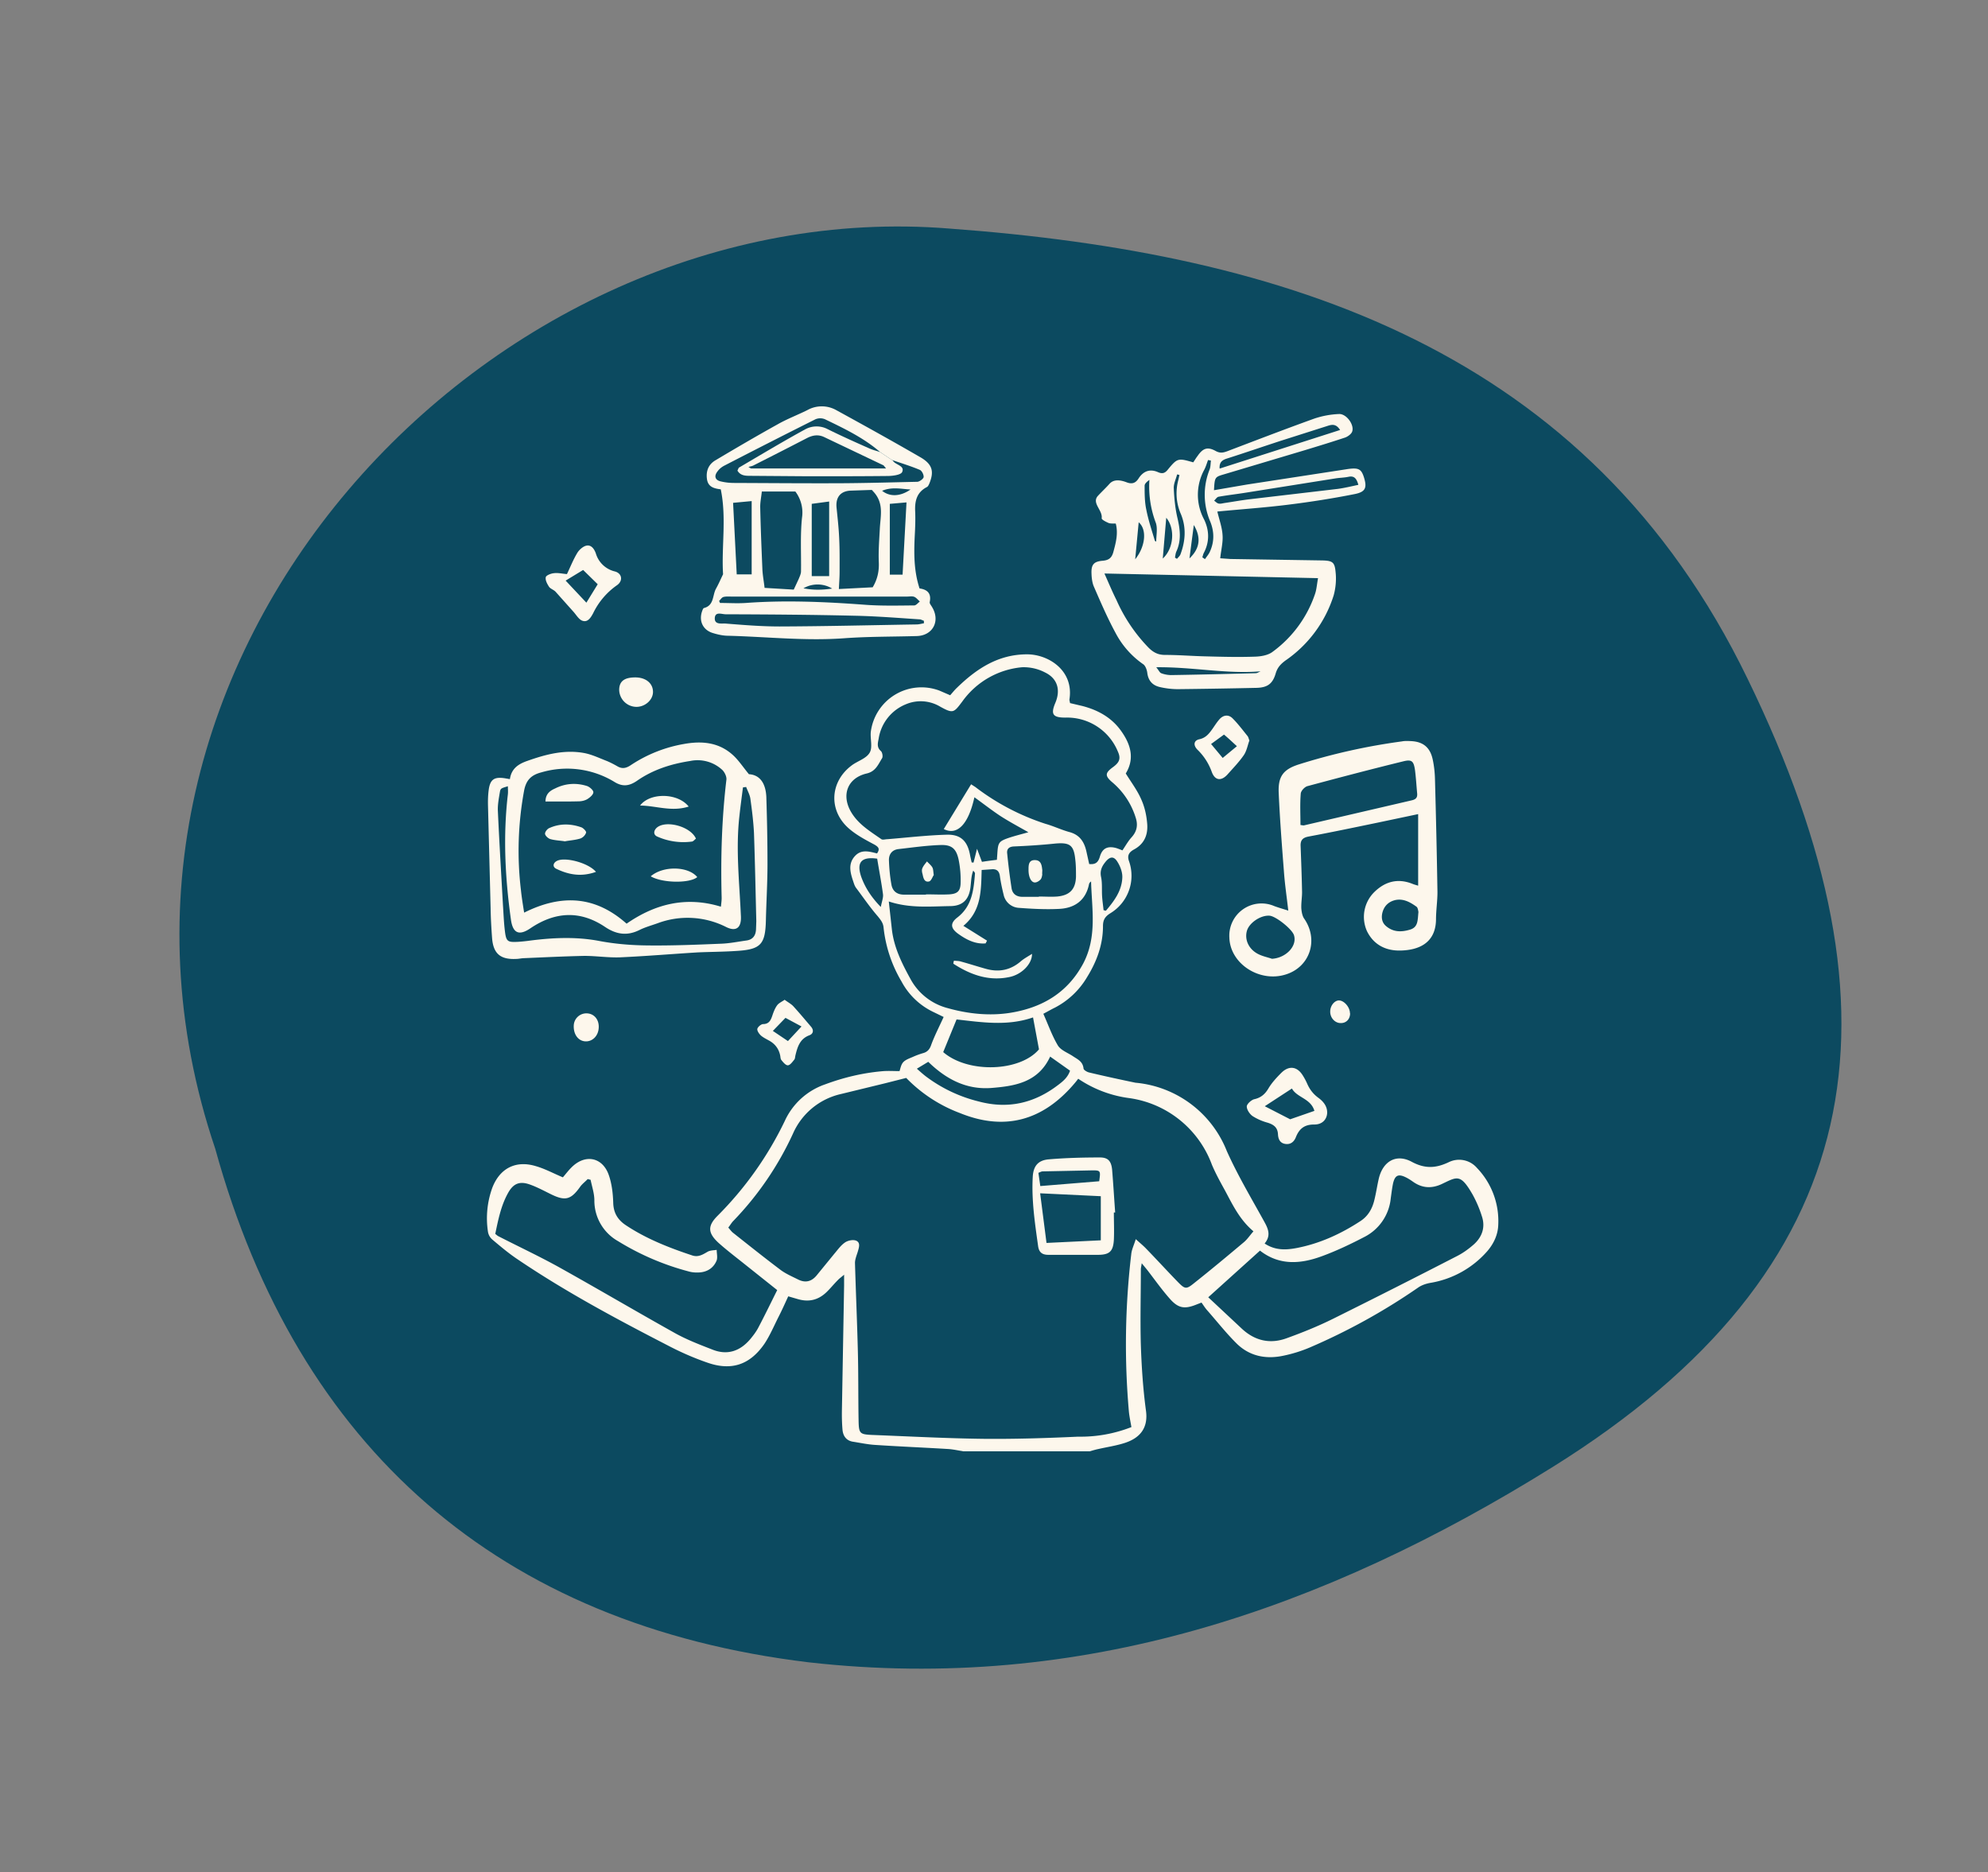
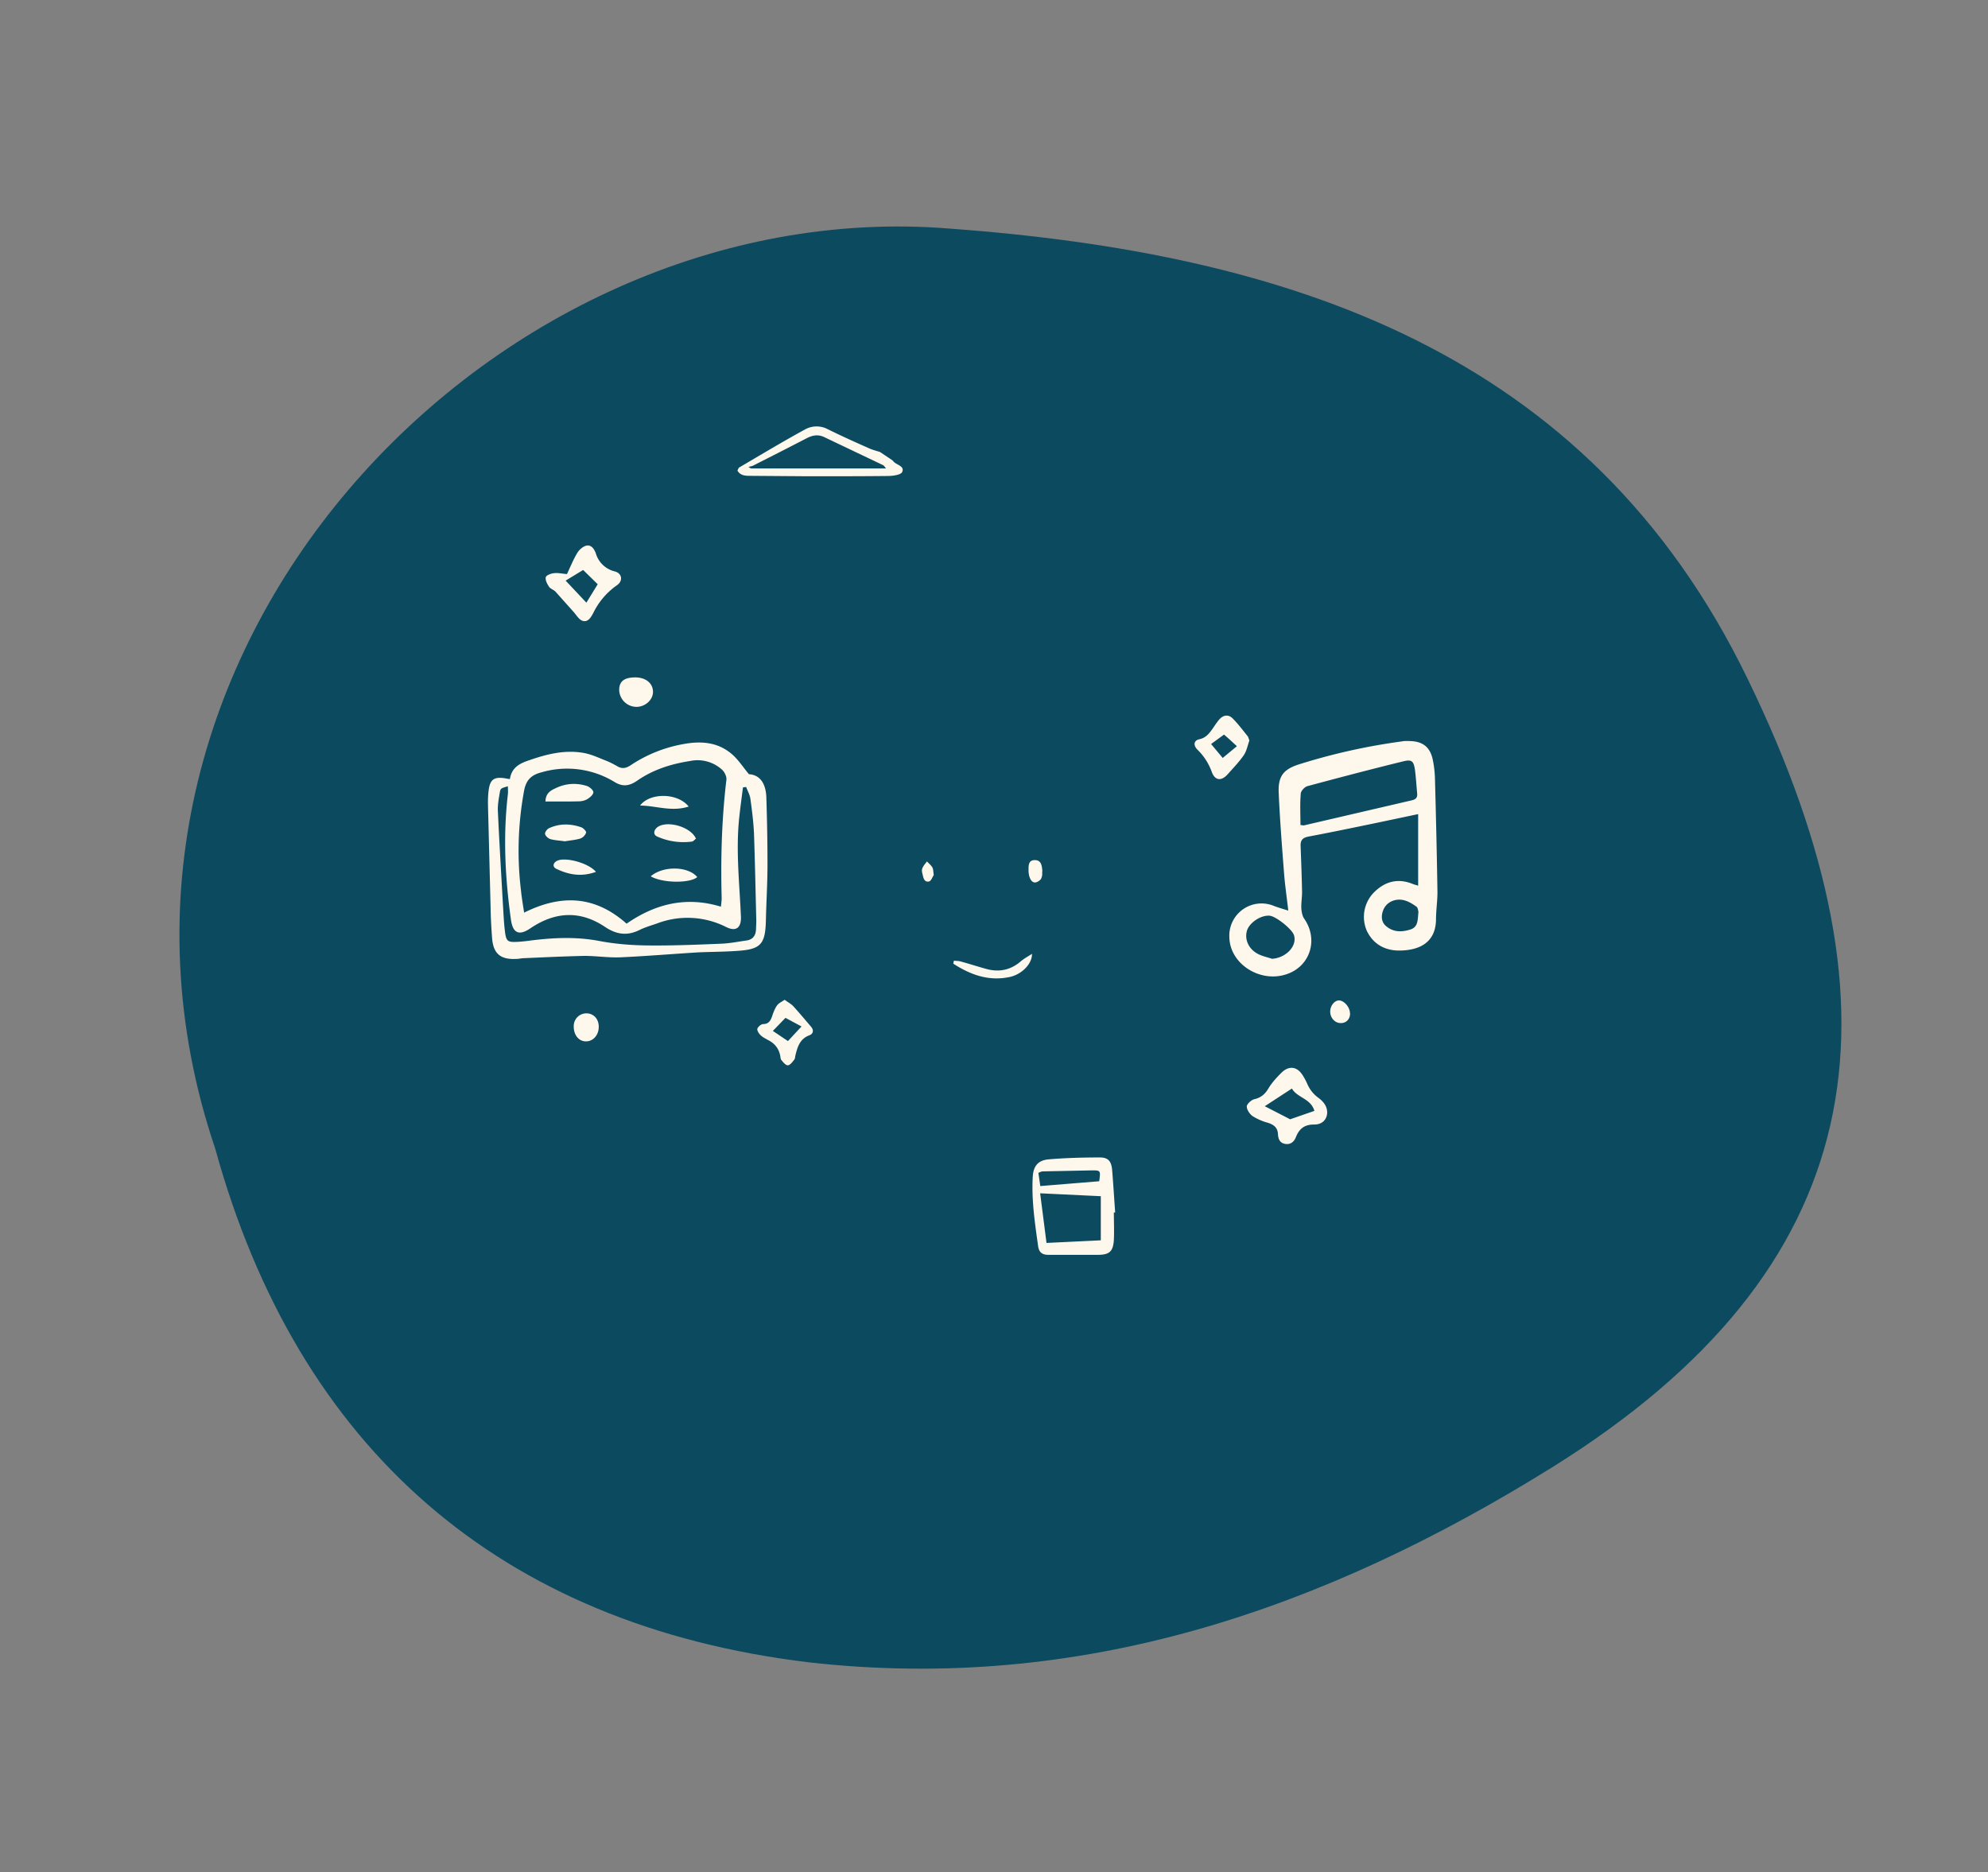
<svg xmlns="http://www.w3.org/2000/svg" width="137" height="129" fill="none">
  <rect width="100%" height="100%" fill="#808080" stroke="none" />
  <path fill="#0C4A60" d="M14.83 79.15C3.37 45.25 33.86 13.2 65.42 15.75c23.17 1.7 44.02 8.33 55.02 31.04 11.3 23.22 8.35 40.7-13.44 54.3-15.8 9.84-32.52 15.58-51.27 13.46-21.3-2.57-35.2-14.74-40.9-35.4Z" />
-   <path fill="#FDF7EC" d="M66.35 100c-.34-.05-.68-.13-1.03-.15-1.66-.1-3.33-.17-5-.28-.51-.03-1.02-.14-1.53-.22-.47-.07-.69-.4-.73-.82-.04-.47-.05-.94-.04-1.4l.15-8.54v-.75c-.22.19-.34.27-.44.38-.27.27-.5.56-.77.82-.56.54-1.2.7-1.95.49l-.69-.2c-.22.48-.43.95-.66 1.4-.32.63-.6 1.3-.98 1.87-1 1.45-2.27 1.88-3.93 1.3-.93-.32-1.84-.72-2.7-1.17C42.5 90.9 39 89.03 35.7 86.8c-.62-.41-1.2-.9-1.77-1.38a.9.9 0 0 1-.3-.52 6.16 6.16 0 0 1 .3-3.06c.52-1.34 1.62-1.9 3-1.48.63.18 1.21.5 1.86.77.19-.22.37-.46.58-.67.95-.97 2.18-.73 2.6.56.2.59.27 1.24.29 1.87.02.68.3 1.15.84 1.52 1.42.95 3 1.57 4.6 2.1.41.14.72-.05 1.06-.25.17-.1.42-.1.63-.13 0 .24.07.5 0 .72-.2.5-.61.78-1.14.83-.25.02-.52.01-.77-.06a18 18 0 0 1-4.9-2.1 3.2 3.2 0 0 1-1.62-2.8c0-.47-.16-.94-.26-1.42l-.2-.05c-.18.19-.4.35-.54.56-.62.86-1.01.96-1.96.5-.49-.24-.97-.5-1.47-.68-.72-.26-1.16-.08-1.53.6-.48.87-.67 1.84-.87 2.8.1.07.14.12.2.15 1.42.73 2.86 1.4 4.26 2.18 2.67 1.49 5.3 3.04 7.97 4.53.8.44 1.66.77 2.51 1.1 1.05.43 1.94.12 2.65-.73.19-.23.38-.48.52-.74.45-.85.87-1.72 1.32-2.62L51.3 87.1c-.6-.48-1.22-.95-1.8-1.47-.73-.68-.74-1.16-.05-1.85a23.86 23.86 0 0 0 4.63-6.53 4.76 4.76 0 0 1 2.79-2.53c1.27-.47 2.56-.78 3.9-.9.4-.04.8-.01 1.22-.01.06-.17.1-.45.26-.62.16-.17.43-.26.66-.36.22-.1.44-.18.67-.25.32-.08.49-.26.6-.6.23-.62.54-1.22.85-1.9l-.7-.34a4.84 4.84 0 0 1-2.2-2.1 9.19 9.19 0 0 1-1.24-3.72c-.03-.33-.2-.53-.4-.78-.54-.62-1-1.3-1.49-1.95-.1-.13-.15-.3-.2-.45-.2-.59-.37-1.2.1-1.73.44-.5.98-.34 1.54-.2.21-.31.12-.44-.2-.62-.64-.34-1.3-.69-1.82-1.17-1.34-1.25-1.2-3.18.28-4.28.4-.3 1-.47 1.23-.87.22-.37.03-.96.08-1.44a3.52 3.52 0 0 1 4.73-2.84l.74.32c.16-.18.3-.36.47-.52 1.35-1.31 2.84-2.3 4.83-2.3 1.46 0 3.23 1.1 2.92 3.1-.01.06.02.13.04.26l.85.2c1.08.28 2.02.8 2.67 1.72.66.92.95 1.9.32 2.93.37.6.79 1.15 1.06 1.77.23.5.36 1.06.41 1.62.08.76-.14 1.43-.89 1.84-.27.15-.52.35-.36.8a3.02 3.02 0 0 1-1.28 3.6c-.37.23-.51.46-.51.89 0 1.28-.43 2.44-1.1 3.52a5.54 5.54 0 0 1-2.22 2.1c-.23.11-.45.24-.79.42.34.76.6 1.51 1 2.18.2.33.67.5 1.02.73.32.22.7.36.75.86 0 .1.25.25.41.28 1.05.25 2.11.48 3.17.7a7.49 7.49 0 0 1 6.29 4.7c.76 1.7 1.72 3.3 2.61 4.92.27.49.43.94 0 1.46.72.48 1.45.45 2.16.32 1.6-.3 3.08-.97 4.45-1.87.52-.34.81-.85.95-1.44.12-.48.19-.97.3-1.45.27-1.2 1.18-1.77 2.26-1.2.92.5 1.67.46 2.56.04a1.62 1.62 0 0 1 1.95.39 5.28 5.28 0 0 1 1.47 3.92c-.02.67-.3 1.28-.74 1.8a6.65 6.65 0 0 1-3.92 2.2c-.3.05-.63.16-.88.34a42.84 42.84 0 0 1-7.46 4.12 9.6 9.6 0 0 1-1.8.56c-1.2.26-2.33.04-3.22-.83-.73-.72-1.37-1.54-2.05-2.31-.14-.16-.25-.34-.38-.52l-.36.14c-.8.32-1.24.26-1.82-.4-.56-.63-1.05-1.33-1.57-2l-.37-.45c-.03.21-.06.32-.06.42 0 1.74-.05 3.48 0 5.22.05 1.5.15 3.01.35 4.5.17 1.18-.38 1.88-1.42 2.23-.6.2-1.24.29-1.85.43-.2.04-.4.1-.6.16h-8.75V100Zm7.96-25.67-.18.23c-2.32 2.8-5.03 3.34-7.98 2.14a10.08 10.08 0 0 1-3.7-2.42l-1.42.36-3.08.75a4.75 4.75 0 0 0-3.3 2.72 21.66 21.66 0 0 1-4.11 6.02c-.13.13-.22.3-.35.46.11.13.2.25.3.34 1.1.87 2.2 1.75 3.33 2.6.36.26.78.44 1.18.64.48.24.9.16 1.26-.26l1.25-1.53c.23-.27.44-.57.72-.76.2-.14.55-.21.76-.13.32.13.21.46.13.74-.08.27-.2.54-.2.8.06 2.05.15 4.1.2 6.14.04 1.6.02 3.2.05 4.79.02.82.1.88.9.92 2.58.1 5.16.24 7.75.27 2.16.02 4.32-.05 6.48-.15a9.58 9.58 0 0 0 3.67-.66c-.06-.34-.13-.68-.17-1.02a52.9 52.9 0 0 1 .16-10.91c.03-.3.18-.6.31-1.02.31.28.52.45.71.65.74.76 1.45 1.54 2.19 2.3.49.5.58.52 1.12.08 1.16-.92 2.3-1.87 3.43-2.82.24-.2.42-.48.66-.75-.95-.8-1.43-1.82-1.96-2.81-.32-.58-.64-1.16-.9-1.77a7.12 7.12 0 0 0-5.7-4.6 8.15 8.15 0 0 1-3.51-1.33Zm-7.38-20.28.28.18a16.11 16.11 0 0 0 4.84 2.54c.57.16 1.1.42 1.66.57.69.19 1 .66 1.15 1.3l.2.9c.47.05.63-.15.74-.52.17-.57.53-.73 1.09-.59.17.05.34.12.46.17.23-.34.4-.65.63-.9.38-.42.45-.86.28-1.37a5.2 5.2 0 0 0-1.57-2.39c-.55-.46-.56-.66 0-1.07.44-.32.57-.58.35-1.07a3.78 3.78 0 0 0-3.62-2.35c-.87 0-1.02-.23-.7-1 .38-.88.17-1.68-.68-2.1a3.18 3.18 0 0 0-1.61-.37 5.69 5.69 0 0 0-4.1 2.34c-.6.8-.64.87-1.53.38a2.62 2.62 0 0 0-2.37-.17 3.06 3.06 0 0 0-1.88 2.38c-.06.3-.14.59.16.85.1.09.15.4.07.5-.26.42-.44.9-1.05 1.04-1.33.31-1.77 1.49-1.07 2.67.5.84 1.31 1.32 2.08 1.86.1.06.27 0 .4 0 1.36-.11 2.71-.27 4.07-.31 1-.04 1.48.44 1.65 1.46l.1.45.13.01.24-.95.34.9c.36-.06.7-.1 1.03-.14l.03-.43c.05-.77.1-.85.84-1.1.4-.13.8-.23 1.3-.37-.72-.41-1.36-.75-1.96-1.14-.6-.4-1.16-.84-1.76-1.27-.42 1.9-1.2 2.65-2.11 2.19l1.88-3.08h.01ZM83.27 89.4l2.32 2.17c.9.83 1.94 1.06 3.07.65 1.08-.39 2.15-.82 3.18-1.33a638.5 638.5 0 0 0 8.6-4.35c.41-.21.8-.5 1.14-.8.57-.52.79-1.19.54-1.93a8.08 8.08 0 0 0-.63-1.48c-.85-1.48-1.07-1.24-2.15-.73-.68.31-1.32.28-1.94-.15-.17-.12-.35-.24-.54-.33-.5-.24-.73-.13-.86.43-.07.34-.11.69-.16 1.04a3.35 3.35 0 0 1-1.78 2.63c-.96.5-1.94.97-2.95 1.34-1.46.54-2.93.67-4.28-.38l-3.57 3.22ZM61.25 62.12l.21 1.9c.14 1.27.7 2.38 1.3 3.47a4.07 4.07 0 0 0 2.55 1.98c1.42.4 2.9.55 4.33.32 2.14-.35 3.9-1.34 5-3.38.98-1.85.6-3.76.55-5.67-.08.06-.12.11-.14.18-.22 1.11-.97 1.65-2.03 1.71-.93.05-1.88 0-2.81-.07a1.14 1.14 0 0 1-1.05-.92c-.1-.4-.19-.82-.25-1.24-.04-.34-.19-.52-.54-.5l-.72.05c-.04 1.43-.02 2.82-1.26 3.85l1.63 1.02-.1.19c-.72.06-1.33-.26-1.9-.67-.52-.38-.55-.73-.04-1.12 1.01-.78 1.12-1.9 1.21-3.03.01-.06-.08-.13-.12-.2-.14.37-.14.71-.18 1.05-.08.93-.53 1.4-1.43 1.4-1.38.02-2.77.16-4.21-.32ZM65 72.5c1.71 1.48 5.29 1.36 6.6-.19l-.41-2.2c-1.78.62-3.55.33-5.27.14L65 72.5Zm-1.19-10.85v-.02c.54 0 1.08.03 1.62 0 .56-.04.76-.23.77-.8a7.02 7.02 0 0 0-.14-1.6c-.16-.74-.47-1.02-1.22-1-.98.03-1.95.17-2.92.28-.44.05-.67.35-.66.77.02.56.07 1.12.17 1.67.08.47.4.71.9.7h1.48Zm7.78.15v-.02c.42 0 .84.03 1.26 0 .87-.08 1.27-.5 1.3-1.36 0-.4 0-.8-.05-1.2-.1-.99-.38-1.18-1.39-1.09-.95.1-1.91.16-2.87.2-.36.03-.47.22-.43.5.08.8.18 1.59.3 2.37.06.4.34.6.75.6h1.13Zm-8.4 11.85c.26.23.45.4.65.55a10 10 0 0 0 3.6 1.7c2.01.54 3.82.13 5.46-1.12.35-.26.69-.54.84-1l-1.37-.97c-.82 1.77-2.41 2.03-4.03 2.16-1.73.14-3.14-.6-4.37-1.8l-.78.47Zm12.86-10.93.16.04c.55-.65 1.08-1.34 1.13-2.24.03-.37-.12-.79-.32-1.11-.26-.44-.54-.4-.86.01-.24.3-.37.6-.28 1.02.09.43.04.89.07 1.33.02.32.07.63.1.95ZM60.7 62.5c.07-.38.18-.64.15-.88-.11-.82-.27-1.64-.4-2.45-1.09-.15-1.44.25-1.1 1.25.27.75.7 1.41 1.35 2.08ZM76.9 36.08c-.2-.01-.37.01-.5-.04-.19-.08-.5-.24-.48-.33.08-.56-.72-1.05-.25-1.55.25-.27.53-.53.79-.82.31-.35.8-.25 1.19-.1.4.15.63.02.82-.28.34-.52.8-.66 1.34-.42.3.13.48.06.67-.18.66-.8.7-.8 1.75-.5.1-.14.19-.3.3-.44.37-.54.69-.65 1.25-.34.3.16.5.12.78.02 2-.76 4-1.53 6-2.25a6.1 6.1 0 0 1 1.72-.32c.5-.02 1.05.72.91 1.19-.05.18-.3.36-.49.43-.9.3-1.82.58-2.74.86l-5.59 1.67c-.65.19-.66.19-.71 1.1l2.27-.39 6.96-1.07c.73-.1.92 0 1.1.56.23.73.12 1.02-.65 1.17-1.51.3-3.04.54-4.58.73-1.6.2-3.21.31-4.87.47.14.58.33 1.1.36 1.62.04.5-.1 1.02-.16 1.6l.7.05 6.35.1c.69.02.84.12.9.8.06.52.01 1.09-.13 1.6a8.56 8.56 0 0 1-3.33 4.5c-.32.24-.54.47-.66.86-.21.74-.57 1-1.33 1.02-1.8.04-3.62.07-5.42.09a5.5 5.5 0 0 1-1.26-.15c-.5-.12-.79-.45-.85-1-.03-.2-.13-.47-.28-.57a6.02 6.02 0 0 1-1.9-2.15c-.56-1.03-1.02-2.1-1.49-3.18-.12-.27-.16-.6-.17-.9-.03-.63.15-.85.78-.9.42-.04.62-.2.73-.62.17-.63.34-1.26.16-1.95Zm13.93 3.76-14.72-.32c.29.65.54 1.25.83 1.83a11.2 11.2 0 0 0 2.23 3.3c.33.32.65.48 1.11.48.94 0 1.88.08 2.82.1 1.12.03 2.25.06 3.38.02.4-.01.89-.09 1.2-.32a8.17 8.17 0 0 0 2.95-4.02c.1-.3.12-.62.2-1.07Zm2.78-6.43c-.13-.46-.3-.64-.7-.55-.3.06-.6.06-.9.11l-6.16.98c-.62.1-1.25.17-1.87.28-.12.02-.2.17-.31.27.1.07.2.18.31.2.13.03.28-.02.42-.04.55-.08 1.1-.18 1.66-.25l6.13-.72c.45-.06.9-.17 1.42-.28Zm-1.26-3.78c-.3-.48-.62-.36-.93-.26l-3.14 1c-1.23.4-2.45.82-3.67 1.21-.33.1-.6.23-.56.71l8.3-2.66Zm-9.5 8.77.19.13c.11-.17.26-.33.34-.52.31-.68.3-1.37.03-2.05a4.68 4.68 0 0 1-.05-3.61c.07-.19.06-.4.09-.61l-.2-.04c-.08.22-.15.46-.26.67a3.6 3.6 0 0 0-.01 3.43c.36.75.38 1.54-.02 2.3-.05.1-.07.2-.1.3h-.01Zm-3.17 7.58c.18.22.24.37.34.41a2 2 0 0 0 .68.13c1.94-.03 3.89-.08 5.83-.13.12 0 .23-.09.35-.13-2.36.2-4.69-.31-7.2-.28Zm1.3-7.55.13.08c.08-.1.2-.2.24-.31.34-.91.41-1.83.04-2.75a3.55 3.55 0 0 1-.18-2.4l.07-.32-.16-.04c-.08.32-.25.65-.23.97.03.7.1 1.4.26 2.07.18.78.26 1.52-.08 2.27-.06.13-.07.28-.1.43Zm-1.4-1.16.1.05c0-.42.1-.88-.02-1.27a7.03 7.03 0 0 1-.45-2.98c-.17.12-.33.26-.33.4 0 .56 0 1.13.12 1.67.14.72.38 1.42.59 2.14Zm.55 1.22c.77-.7.86-2.08.24-2.81l-.24 2.81ZM78.47 36l-.24 2.54c.69-.85.84-2.04.24-2.55Zm3.5 2.48c.73-.69.81-1.45.3-2.3l-.3 2.3ZM49.83 39.58c-.12-1.9.25-3.89-.16-5.86-.47-.06-.87-.16-.95-.7-.08-.57.11-1.03.6-1.31 1.41-.84 2.83-1.67 4.27-2.47.65-.37 1.36-.64 2.03-.97a2.04 2.04 0 0 1 1.97-.03c1.97 1.08 3.94 2.17 5.89 3.3.78.47.89.96.58 1.74-.04.1-.1.24-.18.28-.72.37-.85.99-.81 1.72.02.54 0 1.08-.03 1.62-.06 1.22-.07 2.43.33 3.65.52.07.83.33.7.94-.02.1.1.23.16.34.58.95.07 1.95-1.02 2-1.67.05-3.34.03-5 .15-2.69.2-5.35-.1-8.03-.17-.34 0-.7-.08-1.03-.18-.7-.2-1-.82-.77-1.5.03-.08.07-.21.13-.23.71-.18.58-.87.83-1.33.18-.32.33-.67.49-1Zm11.64-7.88-.82-.55c-1.13-.98-2.47-1.62-3.8-2.26a.85.85 0 0 0-.65 0c-2.1 1.05-4.18 2.11-6.27 3.19-.18.09-.36.23-.48.4-.27.34-.16.62.25.7.3.07.6.1.9.1 2.45.01 4.9.03 7.34.02 1.76-.01 3.52-.06 5.28-.1.15-.01.41-.2.43-.32.02-.16-.12-.44-.26-.5-.62-.26-1.27-.46-1.92-.68Zm-1.33 8.77c.34-.57.45-1.13.42-1.75-.03-.75.03-1.5.07-2.26.04-.91.34-1.86-.56-2.7.12.03.07 0 .03 0l-1.48.05c-.7.03-1.04.46-.97 1.17.07.7.15 1.4.18 2.1.04.77.03 1.55.03 2.32 0 .38-.03.75-.05 1.19l2.33-.12Zm-5.44.16.34-.73c.07-.17.15-.34.16-.5.02-1.25-.06-2.5.07-3.73a2.4 2.4 0 0 0-.46-1.8H52.5c-.04.4-.12.75-.11 1.1.03 1.42.09 2.85.15 4.28.02.4.1.81.15 1.26l2 .12Zm8.97 2.33v-.18c-.1-.03-.2-.1-.3-.1-1.5-.1-2.99-.22-4.49-.25-2.95-.07-5.91-.09-8.87-.1-.27 0-.71-.2-.75.24-.04.5.47.38.75.4 1.24.1 2.48.2 3.72.2 3.14-.01 6.28-.09 9.43-.14.17 0 .34-.05.51-.08Zm-6.53-8.4-1.2.16v4.98h1.2v-5.13Zm-6.62.09.25 4.93h1.03v-5.05l-1.28.12Zm-.96 6.77.06.13c.6 0 1.19.04 1.78 0 2.72-.2 5.44-.08 8.15.12 1.15.09 2.3.06 3.45.05.13 0 .26-.17.39-.27-.13-.11-.24-.26-.38-.32-.15-.06-.33-.02-.5-.02h-12.1c-.18 0-.38-.02-.56.03-.11.03-.2.18-.3.28ZM62.2 39.6l.27-4.98-1.15.1v4.88h.87Zm.55-5.87c-.63-.03-1.27-.2-1.96.09.53.43 1.26.4 1.96-.09Zm-5.4 6.83a1.93 1.93 0 0 0-1.98-.02c.68.13 1.26.12 1.97.02Z" />
  <path fill="#FDF7EC" d="M35.14 53.68c.11-.73.59-1.03 1.18-1.24 1.27-.45 2.56-.8 3.93-.55.54.1 1.05.35 1.57.55.24.1.47.22.7.35.34.21.62.16.96-.07a9.54 9.54 0 0 1 3.64-1.45c1.26-.23 2.45-.12 3.43.8.37.35.65.78 1.06 1.28.81.05 1.16.7 1.2 1.56.05 1.54.08 3.1.08 4.64 0 1.3-.08 2.59-.11 3.88-.04 1.66-.36 2-2.04 2.1-.89.06-1.78.06-2.67.1-1.78.11-3.56.26-5.34.34-.82.03-1.64-.1-2.46-.1-1.4.03-2.81.1-4.22.16-.16.01-.32.05-.49.05-1.08.05-1.57-.37-1.65-1.45-.05-.68-.09-1.36-.1-2.04l-.18-7.05c-.01-.37 0-.75.05-1.12.1-.72.39-.9 1.11-.79l.35.06Zm.98 9.21c2.58-1.29 4.9-1.16 7.06.76 1.95-1.35 4.08-1.91 6.5-1.17.03-.27.06-.47.05-.68-.07-2.7.01-5.4.33-8.08.02-.21-.12-.5-.28-.66a2.5 2.5 0 0 0-2.22-.62c-1.31.2-2.57.6-3.67 1.37-.53.36-.99.42-1.55.07a6.27 6.27 0 0 0-5.02-.66c-.71.18-1.06.53-1.2 1.25a22.8 22.8 0 0 0-.22 6.87c.05.49.13.97.22 1.55Zm15.3-8.66-.22.03c-.08.64-.17 1.28-.24 1.93-.27 2.33 0 4.65.1 6.97.03.77-.33 1.06-1.02.72a5.89 5.89 0 0 0-4.72-.26c-.42.15-.86.27-1.26.47-.85.42-1.6.3-2.37-.22-1.72-1.15-3.44-1.05-5.14.1-.78.53-1.21.34-1.34-.6-.4-2.87-.55-5.75-.21-8.64.02-.18 0-.36 0-.55-.49.15-.51.14-.56.45-.07.42-.15.84-.13 1.26.1 2.16.23 4.32.35 6.47.04.59.06 1.18.13 1.76.09.77.18.82.93.78.28-.02.57-.05.85-.09 1.59-.2 3.17-.27 4.77.04 1.07.2 2.19.29 3.29.3 1.69.02 3.38-.05 5.07-.12.58-.02 1.16-.14 1.74-.22.44-.06.64-.34.66-.77l.02-.56c-.05-2.03-.09-4.04-.16-6.07-.04-.8-.14-1.59-.25-2.38-.04-.27-.19-.53-.29-.8ZM97.73 61.03V56.1l-2.8.59c-1.59.33-3.17.66-4.77.96-.4.08-.55.26-.53.66.04 1.06.08 2.12.1 3.17 0 .38-.07.75-.05 1.13.02.24.07.52.2.7 1 1.45.4 3.3-1.24 3.83-1.82.6-3.87-.72-3.92-2.53a2.22 2.22 0 0 1 3.1-2.17c.27.1.55.18.96.31-.11-.98-.24-1.83-.3-2.69-.14-1.8-.28-3.6-.36-5.41-.05-1.11.28-1.61 1.34-1.96a42.35 42.35 0 0 1 7.15-1.6c.2-.04.42-.03.63-.02.83.04 1.31.43 1.49 1.25.1.46.15.93.16 1.4.07 2.58.13 5.17.17 7.76 0 .63-.1 1.26-.1 1.9-.03 1.63-1.22 2.08-2.39 2.12-1.02.04-1.89-.36-2.37-1.34a2.4 2.4 0 0 1 .5-2.68c.75-.74 1.63-.98 2.65-.57.12.05.25.08.37.12Zm-8.11-4.18c.14.02.21.04.27.02l7.4-1.72c.3-.07.4-.2.37-.49-.05-.54-.08-1.08-.15-1.61-.09-.6-.22-.73-.79-.59-2.21.54-4.41 1.12-6.61 1.71-.2.05-.46.33-.47.52-.06.71-.02 1.44-.02 2.17Zm-1.96 9.22c.95-.06 1.73-.86 1.52-1.6-.1-.42-1.27-1.35-1.7-1.37-.61-.04-1.39.49-1.55 1.04-.17.6.11 1.25.75 1.59.3.16.65.23.98.34Zm10.09-3.23c-.02-.06-.03-.3-.15-.37-.42-.3-.88-.56-1.43-.45-.45.1-.76.38-.89.82-.1.35-.07.71.23.97.5.43 1.06.43 1.66.25.57-.17.52-.65.58-1.22ZM91.46 76.69c-.02.44-.33.81-.9.8-.68 0-1.03.3-1.26.88-.12.3-.35.51-.71.46-.38-.05-.5-.33-.52-.66-.02-.48-.3-.68-.73-.81a3.75 3.75 0 0 1-1.02-.45c-.2-.14-.4-.44-.4-.66 0-.17.3-.44.5-.5.47-.1.76-.35 1-.76.24-.4.57-.75.9-1.08.52-.5 1.08-.42 1.46.2.11.17.21.36.3.56.17.39.4.7.76.97.46.33.63.69.62 1.05Zm-.88-.14c-.25-.86-1.19-.9-1.55-1.54l-1.87 1.22 1.75.9 1.67-.58ZM39.07 39.56c.24-.5.44-1.01.72-1.47.13-.21.39-.44.62-.49.34-.07.54.23.65.53a1.8 1.8 0 0 0 1.32 1.25c.5.14.57.66.12.96a5 5 0 0 0-1.62 1.91c-.16.3-.37.65-.73.53-.24-.07-.42-.38-.61-.6l-1.25-1.4c-.13-.14-.35-.2-.45-.34-.13-.2-.27-.45-.23-.66.02-.13.35-.26.55-.28.28-.04.56.03.9.06Zm1.11-.28-1.2.73 1.43 1.52.78-1.27-1-.98ZM86.1 51.03c-.12.32-.18.7-.38 1-.33.48-.74.9-1.13 1.34-.43.47-.86.42-1.08-.17a4 4 0 0 0-.97-1.52c-.33-.32-.28-.66.12-.74.45-.1.67-.4.9-.72.16-.23.31-.47.5-.68.27-.28.61-.31.88-.04.38.38.7.81 1.04 1.23.05.07.07.17.12.3Zm-.85.4c-.34-.31-.6-.56-.9-.81l-.89.65.8.96.98-.81ZM54.08 68.9c.23.17.44.28.59.44.42.46.82.94 1.23 1.42.19.23.15.48-.12.58-.65.24-.82.79-.96 1.37-.03.11-.02.25-.1.33-.12.15-.28.37-.43.37-.15 0-.32-.21-.44-.36-.07-.08-.06-.22-.09-.34-.1-.46-.37-.8-.79-1.02-.18-.1-.38-.2-.53-.33-.13-.12-.27-.32-.25-.46.03-.13.25-.32.39-.33.42 0 .54-.27.65-.6.08-.24.18-.5.33-.7.11-.15.32-.24.52-.38Zm1.15 1.83-1.1-.59-.87.9 1.04.7.93-1ZM43.78 46.68c.72 0 1.22.4 1.22 1 0 .55-.54 1.03-1.14 1.03a1.2 1.2 0 0 1-1.19-1.16c0-.6.35-.87 1.11-.87ZM40.35 71.76c-.5-.02-.84-.48-.81-1.1a.87.87 0 0 1 .87-.83c.52 0 .88.42.85.98-.02.56-.42.97-.91.95ZM93.04 69.83c0 .4-.27.68-.65.67-.4 0-.73-.37-.72-.8 0-.4.3-.76.6-.76.36 0 .76.47.76.88ZM60.65 31.15l.82.55c.04.03.08.06.1.1.22.25.79.31.6.73-.09.19-.6.26-.93.27-1.83.02-3.66.02-5.5.02l-4.01-.03c-.34 0-.7 0-.91-.36.05-.1.07-.18.11-.21 1.52-.89 3.03-1.8 4.57-2.64a1.64 1.64 0 0 1 1.55 0c.95.47 1.91.9 2.88 1.33.23.1.48.16.72.24Zm.42 1.14c-.13-.15-.16-.22-.22-.24l-4.05-1.93c-.42-.2-.81-.13-1.21.08a409.3 409.3 0 0 1-3.68 1.88c-.1.05-.22.06-.33.1l.17.1h9.32ZM76.76 83.55c0 .64.03 1.27 0 1.9-.05.78-.3 1.01-1.06 1.02h-3.45c-.43 0-.65-.17-.71-.6-.22-1.58-.46-3.16-.37-4.77.04-.74.36-1.15 1.11-1.21 1.17-.1 2.35-.13 3.52-.13.57 0 .78.26.84.84.08.98.14 1.97.21 2.95h-.09Zm-4.64 2.1 3.74-.18v-3.04l-4.18-.2.44 3.43Zm-.42-3.92 4.05-.33c.1-.72.1-.75-.46-.75l-3.43.07c-.09 0-.17.05-.3.1l.13.91ZM71.12 65.73c.01.71-.74 1.44-1.57 1.6-1.43.3-2.69-.17-3.85-.92 0-.07.02-.14.04-.21.16.02.33.01.48.06.59.16 1.17.35 1.75.51.88.24 1.67.08 2.37-.52.23-.2.52-.35.78-.52ZM64.35 60.3c-.08.1-.17.4-.32.44-.33.08-.4-.24-.45-.49-.04-.13-.07-.3-.02-.41.07-.18.2-.32.32-.48.13.14.28.26.37.41.07.12.06.28.1.53ZM71.83 60.24c-.01.04-.02.21-.1.34-.09.11-.25.22-.39.23-.28.02-.47-.38-.46-.9 0-.3.01-.65.44-.64.4 0 .47.32.5.63.02.07 0 .14 0 .34Z" />
  <path fill="#FDF7EC" d="M37.59 55.23c.01-.54.33-.75.67-.9.7-.35 1.44-.4 2.18-.17.19.06.45.29.45.43 0 .17-.24.37-.42.48-.17.1-.4.15-.6.15-.75.02-1.5.01-2.29.01ZM38.9 57.97c-.34-.05-.67-.06-.98-.15-.15-.05-.34-.22-.36-.36-.01-.13.16-.35.3-.4.71-.32 1.46-.31 2.2-.05.14.05.36.28.33.37a.68.68 0 0 1-.39.4c-.35.11-.73.13-1.1.2ZM47.96 57.79c-.08.06-.16.17-.26.2a4.42 4.42 0 0 1-2.4-.34c-.29-.12-.27-.42-.02-.63.65-.52 2.32-.06 2.68.77ZM44.84 60.39c.85-.74 2.58-.71 3.21.05-.51.44-2.4.42-3.2-.05ZM47.46 55.58c-1.19.38-2.24-.06-3.35-.07.67-.9 2.59-.89 3.35.07ZM41.07 60.08c-1 .36-1.87.2-2.71-.2-.31-.13-.26-.43.05-.57.57-.26 2.14.15 2.66.77Z" />
</svg>